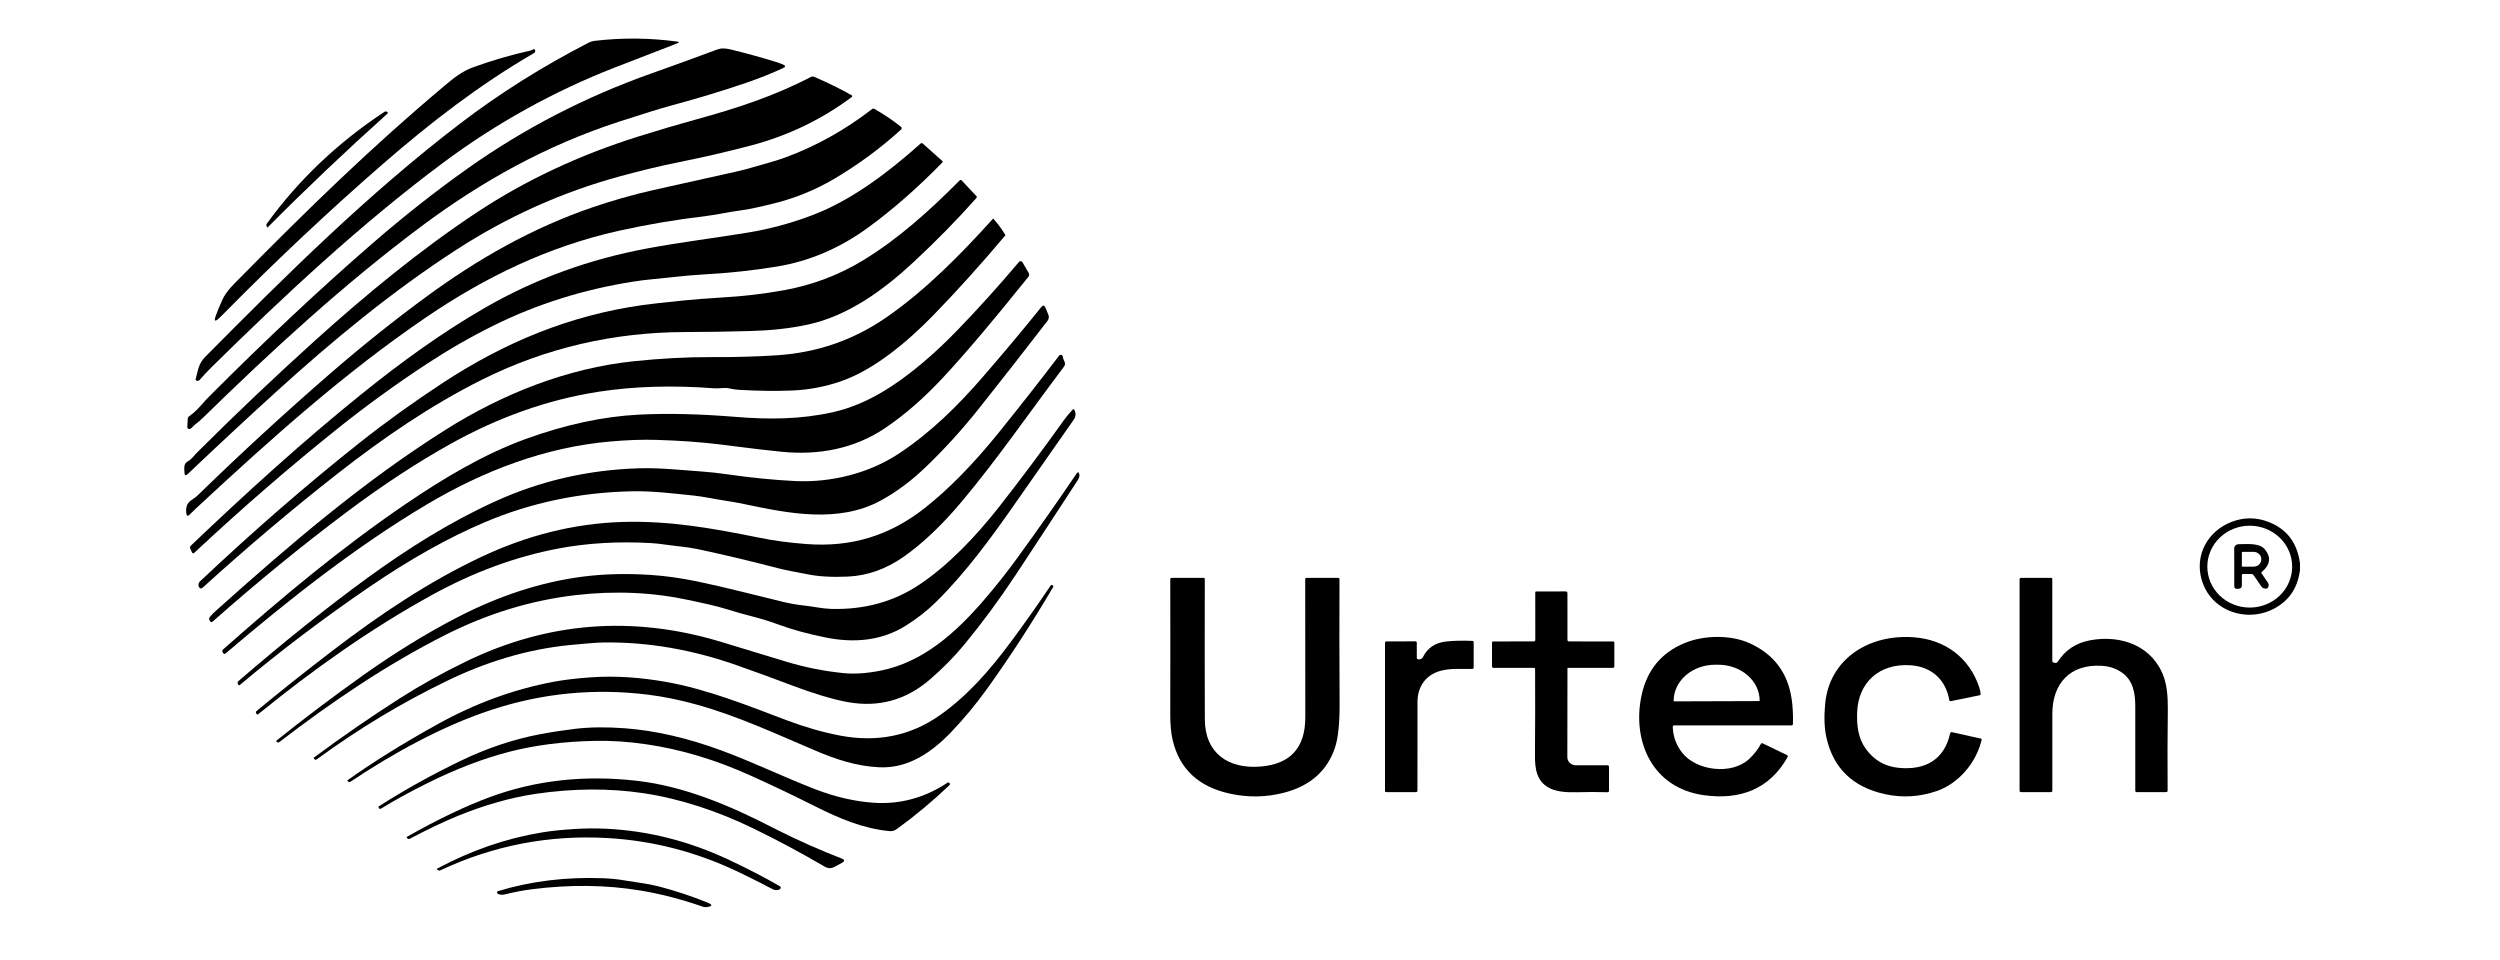
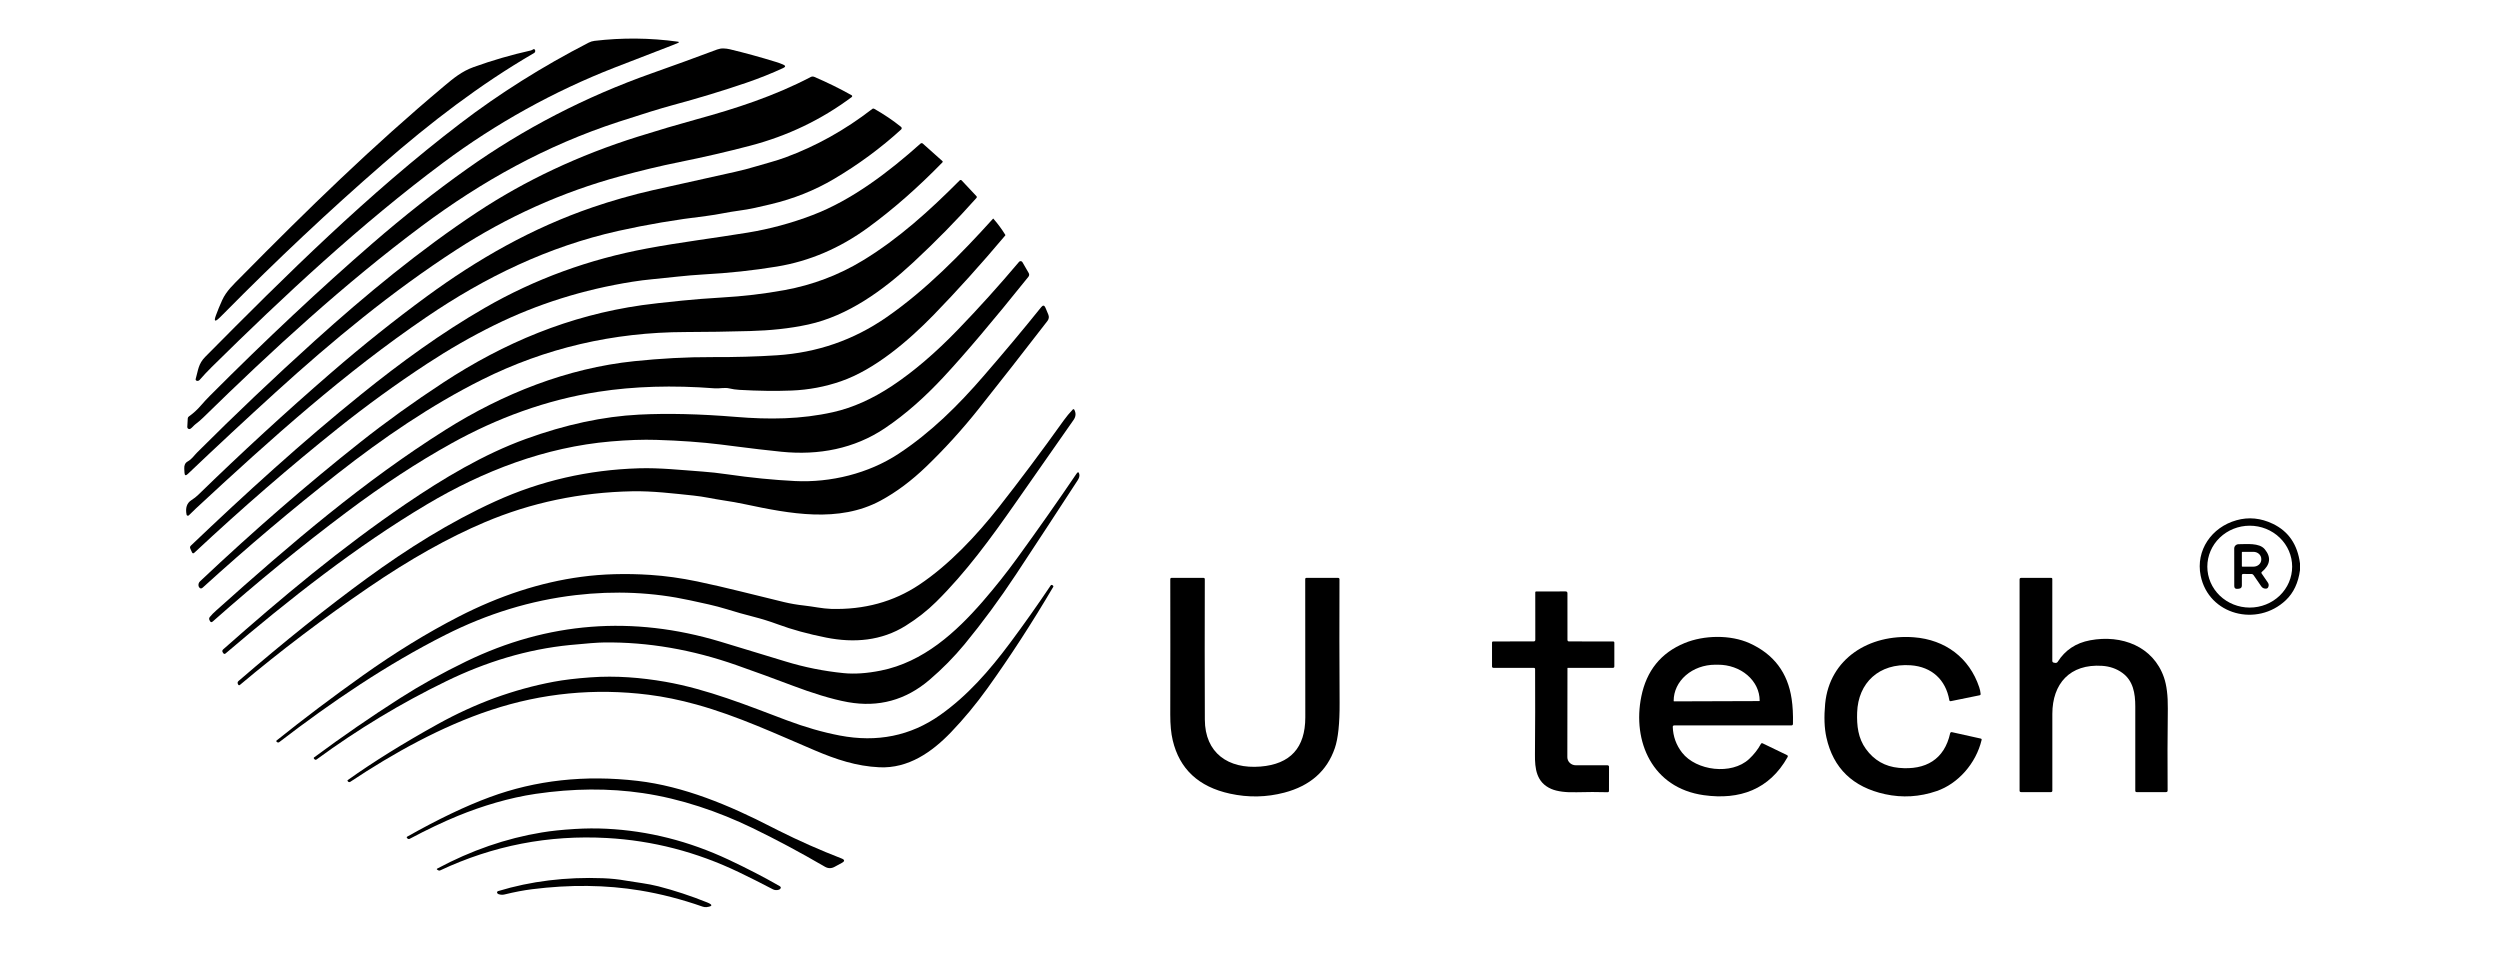
<svg xmlns="http://www.w3.org/2000/svg" width="125" height="48" viewBox="0 0 125 48" fill="none">
  <path d="M9.784 18.949C9.911 18.514 9.908 18.201 10.264 17.84C14.336 13.728 18.41 9.692 23.009 6.175C24.972 4.675 27.113 3.327 29.434 2.132C29.526 2.085 29.623 2.055 29.725 2.043C31.113 1.879 32.499 1.892 33.882 2.082C33.965 2.093 33.969 2.116 33.892 2.15C33.808 2.187 33.724 2.221 33.64 2.254C32.586 2.658 31.612 3.035 30.72 3.383C27.678 4.571 24.793 6.174 22.18 8.119C18.046 11.196 14.165 14.823 10.584 18.354C10.374 18.562 10.173 18.776 9.981 18.996C9.958 19.023 9.929 19.039 9.893 19.044C9.866 19.048 9.841 19.044 9.817 19.03C9.803 19.022 9.792 19.01 9.786 18.995C9.78 18.98 9.78 18.964 9.784 18.949Z" fill="black" />
  <path d="M9.772 21.211C9.681 21.28 9.614 21.38 9.52 21.439C9.504 21.449 9.486 21.454 9.467 21.454C9.449 21.454 9.431 21.45 9.415 21.441C9.399 21.432 9.386 21.419 9.377 21.403C9.368 21.387 9.364 21.37 9.364 21.352L9.388 20.921C9.39 20.882 9.408 20.85 9.44 20.826C9.664 20.668 9.868 20.483 10.049 20.27C10.186 20.111 10.334 19.951 10.493 19.791C13.309 16.968 16.018 14.428 18.62 12.172C20.187 10.814 21.763 9.572 23.348 8.447C26.185 6.433 29.272 4.836 32.61 3.657C33.708 3.269 34.79 2.875 35.855 2.476C35.96 2.438 36.064 2.42 36.169 2.422C36.283 2.425 36.39 2.439 36.49 2.463C37.255 2.647 38.028 2.859 38.81 3.101C38.926 3.137 39.042 3.179 39.157 3.228C39.287 3.285 39.288 3.343 39.16 3.402C38.584 3.668 37.972 3.913 37.326 4.135C36.16 4.534 34.926 4.909 33.624 5.26C33.052 5.414 32.151 5.692 30.92 6.094C27.301 7.277 24.105 9.052 21.086 11.303C17.216 14.19 13.604 17.51 10.157 20.882C10.036 21 9.907 21.11 9.772 21.211Z" fill="black" />
  <path d="M26.542 2.523C26.591 2.511 26.613 2.493 26.654 2.47C26.694 2.446 26.724 2.453 26.747 2.492C26.765 2.523 26.768 2.555 26.756 2.588C26.747 2.616 26.729 2.638 26.702 2.653C23.986 4.23 21.546 6.109 19.13 8.21C16.467 10.525 13.833 13.001 11.228 15.639C11.149 15.719 11.069 15.799 10.989 15.877C10.746 16.115 10.682 16.077 10.798 15.763C10.881 15.534 10.985 15.283 11.108 15.01C11.316 14.547 11.69 14.21 12.041 13.853C15.397 10.451 18.606 7.322 22.221 4.292C22.674 3.912 23.091 3.567 23.678 3.355C24.607 3.02 25.562 2.742 26.542 2.523Z" fill="black" />
  <path d="M9.381 23.075C9.604 22.949 9.69 22.789 9.859 22.621C11.762 20.72 13.721 18.86 15.736 17.04C18.305 14.722 21.034 12.476 23.859 10.609C26.265 9.02 28.941 7.762 31.887 6.835C32.898 6.517 33.878 6.227 34.828 5.966C36.782 5.43 38.713 4.805 40.536 3.851C40.563 3.836 40.593 3.828 40.624 3.827C40.655 3.826 40.685 3.831 40.713 3.843C41.358 4.119 41.981 4.425 42.581 4.762C42.589 4.766 42.596 4.773 42.601 4.78C42.606 4.788 42.608 4.796 42.609 4.805C42.61 4.814 42.608 4.823 42.604 4.831C42.601 4.839 42.595 4.846 42.588 4.851C41.072 5.984 39.38 6.795 37.511 7.285C36.355 7.588 35.179 7.86 33.983 8.101C32.987 8.302 31.989 8.545 31.008 8.813C28.108 9.602 25.373 10.83 22.803 12.497C19.594 14.578 16.658 17.001 13.784 19.612C12.307 20.955 10.841 22.318 9.387 23.702C9.287 23.797 9.233 23.776 9.225 23.642C9.217 23.505 9.213 23.435 9.213 23.433C9.203 23.263 9.259 23.144 9.381 23.075Z" fill="black" />
  <path d="M9.801 25.419C9.675 25.536 9.556 25.652 9.441 25.768C9.433 25.776 9.422 25.782 9.411 25.785C9.399 25.788 9.387 25.788 9.375 25.785C9.363 25.781 9.353 25.775 9.345 25.767C9.337 25.758 9.331 25.747 9.329 25.736C9.261 25.396 9.342 25.153 9.571 25.007C9.698 24.927 9.812 24.838 9.912 24.741C12.064 22.645 14.274 20.615 16.541 18.65C18.124 17.28 19.724 16.002 21.343 14.816C23.89 12.95 26.598 11.401 29.644 10.36C30.525 10.058 31.626 9.737 32.65 9.507C34.064 9.188 35.43 8.884 36.748 8.594C37.091 8.519 37.451 8.425 37.828 8.311C38.31 8.165 38.79 8.049 39.261 7.875C40.806 7.306 42.255 6.498 43.609 5.45C43.641 5.424 43.676 5.421 43.713 5.441C44.202 5.718 44.648 6.019 45.052 6.344C45.062 6.352 45.07 6.362 45.076 6.373C45.081 6.385 45.084 6.397 45.085 6.409C45.085 6.422 45.083 6.434 45.078 6.445C45.073 6.457 45.065 6.467 45.056 6.475C44.042 7.4 42.924 8.224 41.703 8.946C40.739 9.516 39.687 9.937 38.544 10.21C38.028 10.333 37.481 10.466 36.953 10.532C36.408 10.601 35.882 10.73 35.338 10.796C33.8 10.98 32.324 11.23 30.912 11.546C27.409 12.33 24.256 13.856 21.317 15.857C17.24 18.633 13.632 21.863 9.801 25.419Z" fill="black" />
-   <path d="M13.337 11.328L13.319 11.25C13.316 11.242 13.316 11.232 13.318 11.223C13.32 11.214 13.324 11.206 13.33 11.198C14.922 8.999 16.889 7.128 19.23 5.587C19.258 5.568 19.288 5.565 19.32 5.579L19.36 5.596C19.367 5.6 19.375 5.605 19.38 5.612C19.385 5.618 19.389 5.626 19.39 5.634C19.392 5.643 19.391 5.651 19.388 5.659C19.385 5.667 19.381 5.674 19.374 5.68C17.286 7.554 15.296 9.443 13.406 11.347C13.37 11.383 13.348 11.376 13.337 11.328Z" fill="black" />
  <path d="M9.598 27.614L9.515 27.429C9.49 27.374 9.5 27.324 9.544 27.281C12.269 24.683 15.101 22.102 18.073 19.706C20.023 18.134 22.065 16.646 24.241 15.392C26.765 13.937 29.461 12.964 32.342 12.425C34.017 12.111 35.744 11.901 37.396 11.629C38.491 11.449 39.568 11.158 40.625 10.755C42.616 9.999 44.458 8.579 46.028 7.178C46.043 7.165 46.062 7.157 46.083 7.157C46.104 7.157 46.124 7.165 46.139 7.178L47.116 8.05C47.142 8.072 47.143 8.096 47.119 8.121C45.895 9.378 44.657 10.464 43.405 11.379C41.995 12.409 40.475 13.059 38.845 13.328C37.668 13.522 36.44 13.654 35.162 13.723C34.298 13.771 33.463 13.882 32.609 13.962C32.288 13.992 31.96 14.034 31.623 14.087C29.171 14.476 26.87 15.198 24.722 16.255C23.582 16.817 22.453 17.464 21.336 18.197C19.809 19.2 18.332 20.27 16.904 21.41C14.505 23.326 12.109 25.402 9.718 27.636C9.667 27.684 9.627 27.676 9.598 27.614Z" fill="black" />
  <path d="M24.102 18.983C21.546 20.259 19.143 21.909 16.905 23.661C14.639 25.434 12.381 27.342 10.133 29.383C10.067 29.441 10.009 29.436 9.958 29.366C9.946 29.351 9.938 29.334 9.932 29.316C9.919 29.272 9.919 29.226 9.931 29.182C9.944 29.138 9.968 29.098 10.002 29.066C12.701 26.521 15.363 24.209 17.988 22.131C19.304 21.087 20.702 20.087 22.153 19.135C25.218 17.126 28.459 15.778 32.094 15.259C32.49 15.202 33.162 15.126 34.11 15.03C34.724 14.968 35.377 14.917 36.066 14.877C37.149 14.816 38.2 14.693 39.218 14.507C40.631 14.249 41.939 13.754 43.144 13.022C44.934 11.934 46.487 10.524 47.987 9.017C47.993 9.011 48 9.006 48.008 9.003C48.016 9 48.025 8.998 48.034 8.998C48.042 8.998 48.051 9 48.059 9.003C48.067 9.007 48.074 9.012 48.08 9.018L48.822 9.808C48.834 9.82 48.84 9.836 48.84 9.852C48.84 9.868 48.835 9.884 48.824 9.896C47.839 11.004 46.784 12.079 45.659 13.123C44.164 14.512 42.401 15.791 40.411 16.226C39.467 16.432 38.485 16.525 37.512 16.552C36.398 16.583 35.32 16.6 34.276 16.602C30.657 16.611 27.265 17.404 24.102 18.983Z" fill="black" />
  <path d="M22.273 21.491C25.129 19.691 28.358 18.405 31.722 18.058C33.016 17.924 34.333 17.849 35.629 17.855C36.771 17.86 37.844 17.83 38.85 17.764C40.855 17.631 42.669 17.008 44.316 15.87C46.291 14.505 48.062 12.694 49.651 10.935C49.657 10.927 49.664 10.927 49.67 10.935C49.895 11.192 50.093 11.462 50.265 11.742C50.271 11.754 50.27 11.764 50.262 11.774C49.044 13.22 47.852 14.542 46.688 15.74C45.415 17.048 43.742 18.478 42.046 19.064C41.252 19.339 40.432 19.493 39.586 19.527C38.787 19.559 37.914 19.547 36.967 19.493C36.792 19.483 36.623 19.458 36.461 19.42C36.23 19.365 35.982 19.436 35.727 19.416C33.63 19.256 31.696 19.314 29.925 19.588C27.312 19.994 24.855 20.902 22.565 22.174C20.882 23.108 19.139 24.25 17.337 25.601C15.095 27.282 12.862 29.106 10.638 31.074C10.577 31.127 10.53 31.118 10.495 31.046L10.475 31.008C10.446 30.949 10.452 30.895 10.495 30.845C10.579 30.742 10.683 30.636 10.807 30.527C14.539 27.185 18.167 24.079 22.273 21.491Z" fill="black" />
  <path d="M30.535 22.073C27.27 22.354 24.178 23.537 21.351 25.216C17.812 27.32 14.459 29.964 11.271 32.679C11.264 32.685 11.255 32.689 11.246 32.692C11.238 32.695 11.228 32.696 11.219 32.695C11.209 32.694 11.2 32.691 11.192 32.686C11.184 32.682 11.177 32.676 11.172 32.668L11.145 32.63C11.101 32.57 11.107 32.515 11.163 32.465C14.104 29.864 17.055 27.397 20.296 25.191C22.171 23.916 24.179 22.714 26.288 21.948C28.274 21.227 30.162 20.822 31.951 20.731C33.378 20.659 34.987 20.697 36.778 20.844C38.458 20.983 40.05 20.968 41.651 20.608C42.633 20.388 43.618 19.948 44.609 19.29C45.681 18.578 46.78 17.639 47.905 16.472C48.94 15.401 49.955 14.275 50.952 13.093C50.962 13.08 50.976 13.07 50.991 13.064C51.007 13.058 51.024 13.055 51.041 13.057C51.058 13.058 51.074 13.064 51.088 13.073C51.102 13.082 51.114 13.094 51.121 13.108L51.432 13.646C51.472 13.715 51.467 13.78 51.418 13.842C49.652 16.043 48.23 17.723 47.151 18.88C46.278 19.815 45.311 20.696 44.237 21.416C42.72 22.432 40.944 22.778 39.065 22.587C38.333 22.512 37.569 22.423 36.773 22.319C36.525 22.286 36.275 22.255 36.025 22.224C35.076 22.107 34.007 22.03 32.818 21.994C32.147 21.973 31.386 21.999 30.535 22.073Z" fill="black" />
  <path d="M11.911 34.233L11.896 34.203C11.867 34.144 11.878 34.092 11.929 34.048C14.229 32.067 16.372 30.353 18.358 28.905C20.356 27.449 22.484 26.104 24.769 25.065C27.023 24.04 29.414 23.49 31.942 23.415C32.99 23.383 34.068 23.503 35.12 23.578C35.505 23.605 35.919 23.651 36.363 23.715C37.537 23.886 38.666 23.998 39.75 24.052C41.528 24.139 43.425 23.678 44.927 22.689C46.552 21.619 47.914 20.264 49.168 18.814C50.192 17.634 51.156 16.482 52.059 15.359C52.148 15.248 52.219 15.258 52.273 15.387L52.414 15.724C52.463 15.84 52.448 15.949 52.37 16.051C51.143 17.641 49.993 19.111 48.919 20.461C48.112 21.474 47.246 22.427 46.321 23.32C45.578 24.037 44.815 24.607 44.032 25.03C41.937 26.162 39.481 25.685 37.256 25.213C36.898 25.137 36.534 25.072 36.165 25.018C35.664 24.945 35.184 24.829 34.684 24.779C33.673 24.674 32.63 24.545 31.619 24.564C29.015 24.614 26.555 25.13 24.241 26.11C22.425 26.878 20.493 27.963 18.442 29.364C16.175 30.913 14.025 32.541 11.992 34.249C11.986 34.254 11.979 34.258 11.971 34.26C11.963 34.262 11.955 34.262 11.947 34.261C11.94 34.259 11.932 34.256 11.926 34.251C11.92 34.246 11.915 34.24 11.911 34.233Z" fill="black" />
-   <path d="M24.031 27.861C26.354 26.762 28.707 26.175 31.09 26.099C33.443 26.024 35.583 26.404 37.972 26.887C38.702 27.035 39.488 27.14 40.331 27.203C42.536 27.368 44.45 26.804 46.22 25.416C47.436 24.462 48.69 23.181 49.982 21.575C51.074 20.218 52.065 18.954 52.954 17.784C52.966 17.767 52.983 17.755 53.002 17.748C53.022 17.741 53.043 17.74 53.063 17.745C53.083 17.75 53.101 17.761 53.115 17.776C53.129 17.791 53.137 17.81 53.139 17.83C53.15 17.912 53.176 17.989 53.217 18.064C53.268 18.16 53.261 18.251 53.195 18.338C51.363 20.771 49.898 22.911 48.125 25.034C47.123 26.234 46.137 27.172 45.167 27.849C44.294 28.458 43.366 28.785 42.383 28.83C41.576 28.866 40.896 28.825 40.342 28.707C39.87 28.607 39.369 28.535 38.909 28.413C37.592 28.068 36.259 27.75 34.912 27.462C34.358 27.343 33.805 27.312 33.248 27.228C33.005 27.192 32.774 27.167 32.555 27.155C30.9 27.061 29.346 27.153 27.892 27.431C25.782 27.833 23.692 28.601 21.623 29.735C18.534 31.429 15.612 33.51 12.907 35.712C12.902 35.717 12.896 35.72 12.889 35.722C12.883 35.724 12.876 35.724 12.869 35.723C12.862 35.722 12.855 35.72 12.85 35.717C12.844 35.713 12.839 35.709 12.835 35.703L12.813 35.672C12.782 35.626 12.788 35.585 12.831 35.55C13.931 34.634 15.187 33.636 16.598 32.555C19.013 30.705 21.431 29.091 24.031 27.861Z" fill="black" />
  <path d="M22.926 30.836C24.98 29.78 27.025 29.115 29.061 28.842C30.13 28.698 31.282 28.665 32.516 28.745C33.267 28.794 34.05 28.903 34.863 29.072C36.322 29.376 37.76 29.76 39.209 30.106C39.529 30.182 39.86 30.239 40.201 30.276C40.649 30.324 41.111 30.431 41.553 30.445C43.21 30.491 44.676 30.091 45.95 29.244C47.449 28.247 48.821 26.782 49.943 25.357C50.988 24.027 52.072 22.578 53.193 21.011C53.325 20.827 53.474 20.648 53.639 20.474C53.645 20.468 53.651 20.464 53.658 20.462C53.665 20.46 53.673 20.459 53.68 20.46C53.688 20.461 53.695 20.464 53.701 20.468C53.707 20.472 53.712 20.478 53.715 20.485C53.808 20.664 53.795 20.83 53.676 21C52.698 22.399 51.724 23.793 50.752 25.182C49.546 26.908 48.297 28.621 46.81 30.09C46.364 30.532 45.855 30.931 45.285 31.287C44.072 32.045 42.705 32.156 41.311 31.88C40.41 31.701 39.602 31.48 38.887 31.215C38.49 31.069 38.083 30.942 37.665 30.835C37.237 30.727 36.796 30.602 36.342 30.461C35.746 30.277 35.129 30.152 34.504 30.016C32.659 29.613 30.752 29.527 28.783 29.756C26.549 30.017 24.374 30.681 22.259 31.75C19.35 33.218 16.584 35.092 13.96 37.108C13.944 37.12 13.925 37.126 13.905 37.125C13.886 37.124 13.867 37.117 13.852 37.104L13.827 37.082C13.822 37.078 13.819 37.074 13.817 37.069C13.815 37.064 13.814 37.059 13.814 37.054C13.814 37.048 13.815 37.043 13.818 37.039C13.82 37.034 13.824 37.03 13.828 37.026C15.2 35.927 16.638 34.842 18.144 33.772C19.759 32.624 21.353 31.645 22.926 30.836Z" fill="black" />
  <path d="M23.303 33.073C27.391 31.093 31.631 30.763 36.022 32.084C37.1 32.408 38.182 32.737 39.27 33.071C40.218 33.362 41.189 33.557 42.182 33.656C42.724 33.71 43.341 33.669 44.033 33.531C46.173 33.105 47.806 31.609 49.156 30.05C49.767 29.344 50.33 28.636 50.844 27.927C51.906 26.464 52.901 25.049 53.827 23.682C53.893 23.584 53.939 23.593 53.965 23.707C53.986 23.796 53.959 23.9 53.882 24.017C52.832 25.632 51.806 27.197 50.805 28.714C49.98 29.963 49.12 31.13 48.227 32.215C47.701 32.851 47.115 33.446 46.468 33.998C45.282 35.008 43.928 35.378 42.402 35.108C41.578 34.962 40.536 34.625 39.673 34.298C38.722 33.938 37.774 33.592 36.828 33.259C34.6 32.476 32.393 32.097 30.206 32.123C29.902 32.126 29.333 32.169 28.499 32.251C26.357 32.463 24.295 33.096 22.316 34.059C20.055 35.156 17.895 36.46 15.834 37.97C15.794 38 15.756 37.996 15.722 37.959L15.699 37.932C15.695 37.928 15.692 37.923 15.69 37.917C15.688 37.911 15.687 37.906 15.688 37.9C15.688 37.894 15.69 37.888 15.693 37.883C15.696 37.878 15.7 37.873 15.705 37.87C17.124 36.819 18.562 35.828 20.018 34.899C21.033 34.251 22.128 33.643 23.303 33.073Z" fill="black" />
  <path d="M115 28.172V28.507C114.915 29.14 114.679 29.641 114.293 30.008C112.86 31.369 110.429 30.75 110.033 28.782C109.779 27.52 110.576 26.361 111.825 26.012C112.434 25.841 113.041 25.901 113.644 26.191C114.424 26.566 114.876 27.226 115 28.172ZM114.608 28.332C114.608 27.789 114.385 27.269 113.987 26.885C113.589 26.501 113.05 26.285 112.487 26.285C111.925 26.285 111.385 26.501 110.987 26.885C110.589 27.269 110.366 27.789 110.366 28.332C110.366 28.875 110.589 29.396 110.987 29.78C111.385 30.163 111.925 30.379 112.487 30.379C113.05 30.379 113.589 30.163 113.987 29.78C114.385 29.396 114.608 28.875 114.608 28.332Z" fill="black" />
  <path d="M112.094 28.767L112.093 29.275C112.093 29.373 112.043 29.427 111.943 29.436L111.873 29.442C111.767 29.452 111.713 29.406 111.713 29.302L111.711 27.421C111.711 27.393 111.717 27.366 111.728 27.34C111.739 27.314 111.756 27.291 111.776 27.271C111.796 27.252 111.821 27.236 111.847 27.226C111.874 27.215 111.903 27.21 111.932 27.21C112.313 27.212 112.963 27.129 113.236 27.46C113.567 27.858 113.519 28.236 113.094 28.594C113.066 28.618 113.062 28.645 113.083 28.676L113.392 29.128C113.444 29.203 113.449 29.282 113.408 29.363C113.386 29.408 113.349 29.431 113.297 29.432C113.197 29.436 113.119 29.397 113.063 29.317L112.677 28.755C112.665 28.738 112.649 28.724 112.631 28.714C112.612 28.704 112.591 28.699 112.57 28.699L112.164 28.698C112.118 28.698 112.094 28.721 112.094 28.767ZM112.093 27.619V28.306C112.093 28.314 112.096 28.32 112.101 28.326C112.107 28.331 112.114 28.333 112.121 28.333H112.673C112.777 28.333 112.876 28.296 112.95 28.229C113.023 28.162 113.064 28.071 113.064 27.976V27.95C113.064 27.855 113.023 27.764 112.95 27.697C112.876 27.63 112.777 27.592 112.673 27.592H112.121C112.114 27.592 112.107 27.595 112.101 27.6C112.096 27.605 112.093 27.612 112.093 27.619Z" fill="black" />
  <path d="M65.261 28.959C65.26 28.915 65.283 28.893 65.328 28.893H66.895C66.948 28.893 66.974 28.918 66.974 28.969C66.966 30.97 66.968 33.029 66.98 35.146C66.986 36.171 66.907 36.925 66.741 37.407C66.349 38.55 65.508 39.291 64.218 39.631C63.325 39.866 62.419 39.884 61.499 39.683C59.93 39.341 58.976 38.451 58.636 37.014C58.553 36.665 58.512 36.235 58.513 35.726C58.518 33.482 58.519 31.227 58.514 28.96C58.514 28.916 58.538 28.893 58.584 28.893H60.17C60.217 28.893 60.24 28.916 60.24 28.962C60.233 31.395 60.234 33.734 60.242 35.979C60.247 37.651 61.41 38.46 63.026 38.328C64.518 38.207 65.264 37.388 65.265 35.871C65.265 33.559 65.263 31.255 65.261 28.959Z" fill="black" />
  <path d="M102.694 33.133L102.761 33.145C102.785 33.149 102.81 33.146 102.832 33.136C102.855 33.127 102.873 33.111 102.886 33.09C103.254 32.51 103.787 32.149 104.508 32.014C106.096 31.719 107.659 32.326 108.196 33.866C108.333 34.259 108.398 34.781 108.391 35.434C108.374 36.819 108.371 38.182 108.381 39.525C108.382 39.578 108.354 39.605 108.299 39.605H106.836C106.788 39.605 106.764 39.582 106.764 39.535C106.764 38.094 106.764 36.688 106.764 35.319C106.764 34.664 106.658 34.034 106.114 33.642C105.826 33.434 105.493 33.318 105.113 33.292C103.486 33.184 102.62 34.193 102.617 35.69C102.614 37.028 102.614 38.312 102.617 39.54C102.617 39.557 102.61 39.574 102.597 39.586C102.585 39.598 102.568 39.605 102.55 39.605H101.056C101.004 39.605 100.979 39.58 100.979 39.531V28.974C100.979 28.92 101.007 28.893 101.063 28.893H102.554C102.595 28.893 102.615 28.913 102.615 28.952V33.041C102.615 33.093 102.641 33.124 102.694 33.133Z" fill="black" />
  <path d="M43.967 38.364C42.818 38.311 41.797 37.968 40.743 37.52C38.84 36.713 36.889 35.798 34.822 35.227C33.988 34.996 33.189 34.833 32.427 34.737C29.737 34.399 27.11 34.654 24.547 35.501C22.087 36.313 19.67 37.657 17.511 39.093C17.493 39.104 17.471 39.109 17.451 39.105C17.43 39.102 17.411 39.09 17.399 39.074L17.381 39.049C17.378 39.045 17.376 39.041 17.375 39.037C17.374 39.033 17.374 39.028 17.375 39.024C17.376 39.02 17.378 39.015 17.38 39.011C17.383 39.008 17.386 39.004 17.39 39.002C18.682 38.083 20.184 37.15 21.896 36.202C23.759 35.169 25.687 34.464 27.679 34.089C28.189 33.993 28.804 33.919 29.524 33.868C30.795 33.776 32.047 33.877 33.271 34.09C35.366 34.458 37.383 35.278 39.331 36.012C40.252 36.359 41.137 36.613 41.987 36.776C43.857 37.134 45.527 36.794 46.998 35.758C48.374 34.789 49.471 33.529 50.496 32.156C51.183 31.235 51.861 30.275 52.532 29.277C52.555 29.242 52.584 29.236 52.62 29.259L52.648 29.278C52.658 29.285 52.666 29.295 52.669 29.306C52.672 29.318 52.67 29.33 52.664 29.34C51.597 31.153 50.499 32.844 49.371 34.416C48.799 35.212 48.191 35.945 47.546 36.617C46.596 37.604 45.417 38.433 43.967 38.364Z" fill="black" />
  <path d="M76.689 33.393L74.676 33.392C74.626 33.392 74.601 33.367 74.601 33.319V32.136C74.601 32.093 74.622 32.072 74.665 32.072L76.681 32.071C76.737 32.071 76.765 32.044 76.765 31.991L76.763 29.614C76.763 29.588 76.777 29.574 76.805 29.574L78.274 29.571C78.34 29.57 78.372 29.601 78.372 29.664L78.373 31.992C78.373 32.044 78.4 32.071 78.454 32.071L80.652 32.073C80.696 32.073 80.717 32.094 80.717 32.136V33.32C80.717 33.368 80.692 33.393 80.641 33.393L78.395 33.392C78.381 33.392 78.373 33.398 78.373 33.412L78.367 37.859C78.367 37.912 78.378 37.965 78.399 38.014C78.42 38.063 78.451 38.107 78.49 38.145C78.529 38.182 78.575 38.212 78.626 38.232C78.676 38.253 78.731 38.263 78.786 38.263L80.378 38.264C80.397 38.264 80.416 38.272 80.429 38.285C80.443 38.298 80.451 38.315 80.451 38.334L80.449 39.541C80.449 39.589 80.424 39.613 80.375 39.611C79.871 39.597 79.361 39.597 78.847 39.612C78.286 39.629 77.857 39.573 77.561 39.445C76.82 39.122 76.74 38.437 76.748 37.722C76.76 36.323 76.762 34.901 76.755 33.457C76.755 33.414 76.733 33.393 76.689 33.393Z" fill="black" />
  <path d="M83.638 36.34C83.653 36.821 83.809 37.252 84.104 37.632C84.81 38.538 86.576 38.767 87.454 37.952C87.698 37.724 87.895 37.473 88.044 37.198C88.066 37.159 88.097 37.149 88.137 37.169L89.345 37.752C89.393 37.775 89.404 37.809 89.378 37.856C88.468 39.477 86.983 40.009 85.19 39.759C82.609 39.399 81.613 37.066 82.064 34.833C82.325 33.534 83.047 32.641 84.229 32.154C85.201 31.752 86.523 31.731 87.475 32.159C88.687 32.706 89.389 33.635 89.582 34.946C89.637 35.313 89.659 35.728 89.648 36.192C89.647 36.244 89.62 36.271 89.565 36.271H83.708C83.698 36.271 83.689 36.273 83.68 36.276C83.672 36.279 83.664 36.285 83.657 36.291C83.651 36.298 83.646 36.305 83.643 36.314C83.639 36.322 83.638 36.331 83.638 36.34ZM83.703 35.068L87.965 35.054C87.97 35.054 87.974 35.052 87.978 35.048C87.981 35.045 87.983 35.041 87.983 35.036V35.025C87.982 34.789 87.928 34.556 87.823 34.338C87.717 34.121 87.564 33.923 87.37 33.757C87.177 33.591 86.947 33.459 86.695 33.37C86.443 33.28 86.173 33.235 85.9 33.236H85.753C85.203 33.238 84.675 33.429 84.288 33.767C83.9 34.105 83.683 34.563 83.684 35.039V35.05C83.684 35.055 83.686 35.059 83.69 35.063C83.693 35.066 83.698 35.068 83.703 35.068Z" fill="black" />
  <path d="M99.08 37C98.798 38.177 97.901 39.188 96.834 39.553C95.98 39.846 95.12 39.898 94.254 39.709C92.641 39.356 91.663 38.411 91.321 36.875C91.216 36.406 91.196 35.843 91.258 35.185C91.474 32.936 93.452 31.695 95.694 31.864C97.267 31.985 98.468 32.889 98.96 34.36C98.997 34.468 99.021 34.579 99.031 34.693C99.036 34.733 99.017 34.757 98.976 34.765L97.544 35.057C97.5 35.066 97.474 35.049 97.466 35.007C97.288 33.99 96.591 33.341 95.541 33.264C93.947 33.15 92.905 34.145 92.857 35.627C92.835 36.284 92.904 36.909 93.295 37.449C93.705 38.014 94.254 38.329 94.944 38.393C96.288 38.52 97.221 37.967 97.508 36.662C97.51 36.652 97.514 36.644 97.52 36.636C97.525 36.629 97.532 36.622 97.54 36.617C97.549 36.612 97.558 36.609 97.567 36.607C97.576 36.606 97.586 36.606 97.595 36.608L99.034 36.928C99.075 36.937 99.09 36.961 99.08 37Z" fill="black" />
-   <path d="M70.93 32.969C70.976 32.972 71.02 32.963 71.061 32.943C71.099 32.924 71.127 32.896 71.145 32.858C71.37 32.4 71.753 32.139 72.294 32.077C72.664 32.034 73.105 32.023 73.616 32.045C73.662 32.047 73.684 32.07 73.684 32.114V33.377C73.684 33.421 73.662 33.444 73.616 33.446C73.069 33.461 72.487 33.394 71.955 33.562C71.25 33.783 70.877 34.374 70.875 35.085C70.87 36.595 70.869 38.08 70.872 39.54C70.872 39.549 70.87 39.557 70.867 39.565C70.864 39.573 70.859 39.58 70.853 39.586C70.847 39.592 70.839 39.597 70.831 39.6C70.823 39.603 70.815 39.605 70.806 39.605H69.311C69.295 39.605 69.279 39.599 69.268 39.588C69.256 39.577 69.25 39.562 69.25 39.546V32.143C69.25 32.095 69.275 32.071 69.323 32.071L70.764 32.067C70.815 32.067 70.84 32.092 70.84 32.14V32.878C70.84 32.935 70.87 32.966 70.93 32.969Z" fill="black" />
-   <path d="M43.65 40.135C45.015 40.236 46.268 39.875 47.387 39.127C47.395 39.121 47.405 39.119 47.414 39.119C47.424 39.119 47.434 39.122 47.441 39.128L47.472 39.151C47.479 39.157 47.486 39.164 47.49 39.173C47.495 39.181 47.497 39.191 47.498 39.2C47.499 39.21 47.497 39.219 47.494 39.228C47.49 39.237 47.485 39.245 47.478 39.252C46.657 40.038 45.787 40.765 44.866 41.434C44.745 41.521 44.641 41.57 44.483 41.556C43.181 41.437 41.971 40.928 40.768 40.322C39.722 39.796 38.64 39.28 37.52 38.774C35.779 37.988 34.049 37.469 32.328 37.216C31.433 37.084 30.574 37.027 29.749 37.044C28.182 37.074 26.755 37.255 25.468 37.588C24.164 37.925 22.8 38.447 21.378 39.154C20.488 39.596 19.708 40.025 19.038 40.438C19.029 40.444 19.017 40.447 19.006 40.446C18.995 40.445 18.985 40.441 18.977 40.434L18.945 40.404C18.938 40.398 18.933 40.39 18.929 40.381C18.926 40.373 18.925 40.363 18.926 40.354C18.927 40.345 18.93 40.336 18.935 40.328C18.94 40.319 18.947 40.313 18.955 40.307C20.238 39.488 21.603 38.73 23.052 38.032C24.301 37.431 25.632 36.97 26.998 36.712C27.573 36.603 28.155 36.514 28.745 36.443C29.49 36.354 30.325 36.344 31.25 36.414C32.762 36.528 34.362 36.895 36.053 37.517C37.609 38.088 39.224 38.868 40.768 39.465C41.749 39.842 42.71 40.066 43.65 40.135Z" fill="black" />
  <path d="M22.892 40.795C22.158 41.096 21.357 41.477 20.489 41.938C20.443 41.963 20.402 41.956 20.367 41.917L20.346 41.894C20.342 41.89 20.339 41.884 20.338 41.879C20.336 41.873 20.336 41.867 20.337 41.862C20.338 41.856 20.34 41.85 20.344 41.846C20.347 41.841 20.352 41.837 20.357 41.834C21.898 40.964 23.275 40.304 24.491 39.856C26.787 39.008 29.25 38.737 31.881 39.044C34.183 39.313 36.445 40.252 38.597 41.361C38.703 41.415 38.811 41.47 38.921 41.525C39.953 42.042 41.005 42.508 42.077 42.923C42.242 42.987 42.247 43.061 42.092 43.145L41.725 43.344C41.563 43.431 41.403 43.428 41.243 43.335C39.998 42.611 38.789 41.965 37.615 41.397C35.924 40.579 34.04 39.935 32.141 39.655C30.444 39.405 28.659 39.417 26.787 39.692C25.473 39.885 24.105 40.298 22.892 40.795Z" fill="black" />
  <path d="M30.352 41.901C27.434 41.738 24.653 42.278 22.009 43.52C21.994 43.528 21.977 43.531 21.96 43.53C21.943 43.529 21.926 43.524 21.912 43.516L21.869 43.49C21.83 43.468 21.831 43.446 21.87 43.425C23.561 42.52 25.298 41.919 27.083 41.624C27.556 41.545 28.107 41.487 28.738 41.449C29.28 41.416 29.806 41.412 30.316 41.437C32.408 41.539 34.444 42.053 36.424 42.981C37.346 43.414 38.199 43.855 38.982 44.305C39.054 44.347 39.061 44.396 39.001 44.453C38.987 44.467 38.969 44.477 38.95 44.484C38.836 44.518 38.735 44.512 38.647 44.466C38.045 44.151 37.477 43.865 36.94 43.608C34.831 42.597 32.635 42.028 30.352 41.901Z" fill="black" />
  <path d="M35.127 45.33C34.07 44.961 33.028 44.692 32.003 44.523C30.299 44.243 28.497 44.222 26.598 44.462C26.182 44.514 25.726 44.601 25.232 44.722C25.132 44.747 25.031 44.742 24.93 44.709C24.901 44.699 24.878 44.681 24.861 44.654C24.856 44.645 24.853 44.635 24.852 44.625C24.852 44.615 24.853 44.605 24.857 44.596C24.861 44.586 24.867 44.578 24.875 44.571C24.882 44.564 24.892 44.559 24.902 44.556C26.542 44.056 28.291 43.842 30.151 43.911C30.547 43.926 30.927 43.966 31.294 44.031C31.842 44.126 32.379 44.178 32.918 44.316C33.726 44.524 34.54 44.792 35.359 45.121C35.649 45.239 35.638 45.316 35.327 45.355C35.265 45.363 35.198 45.355 35.127 45.33Z" fill="black" />
</svg>